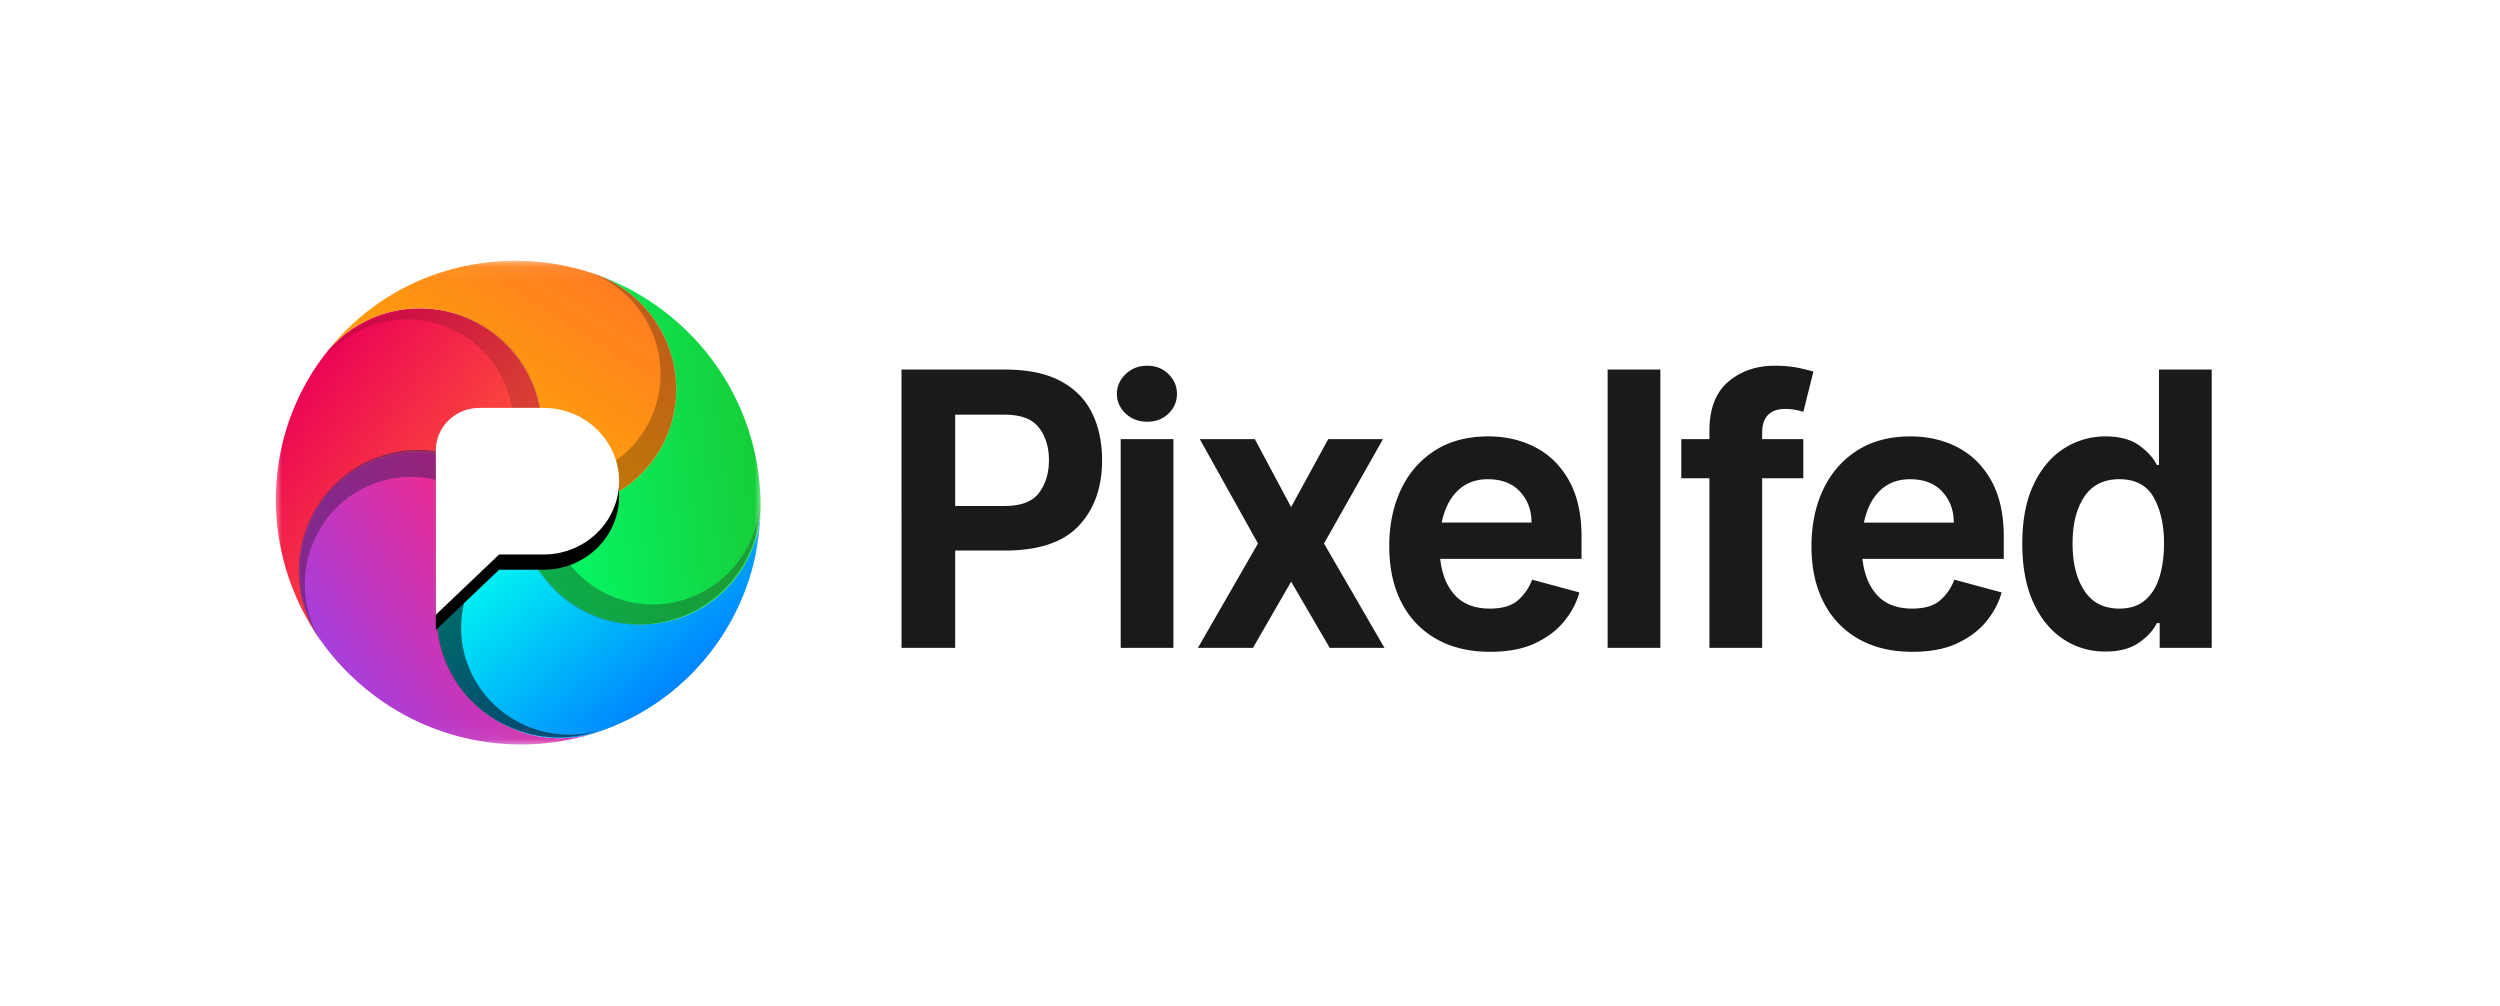
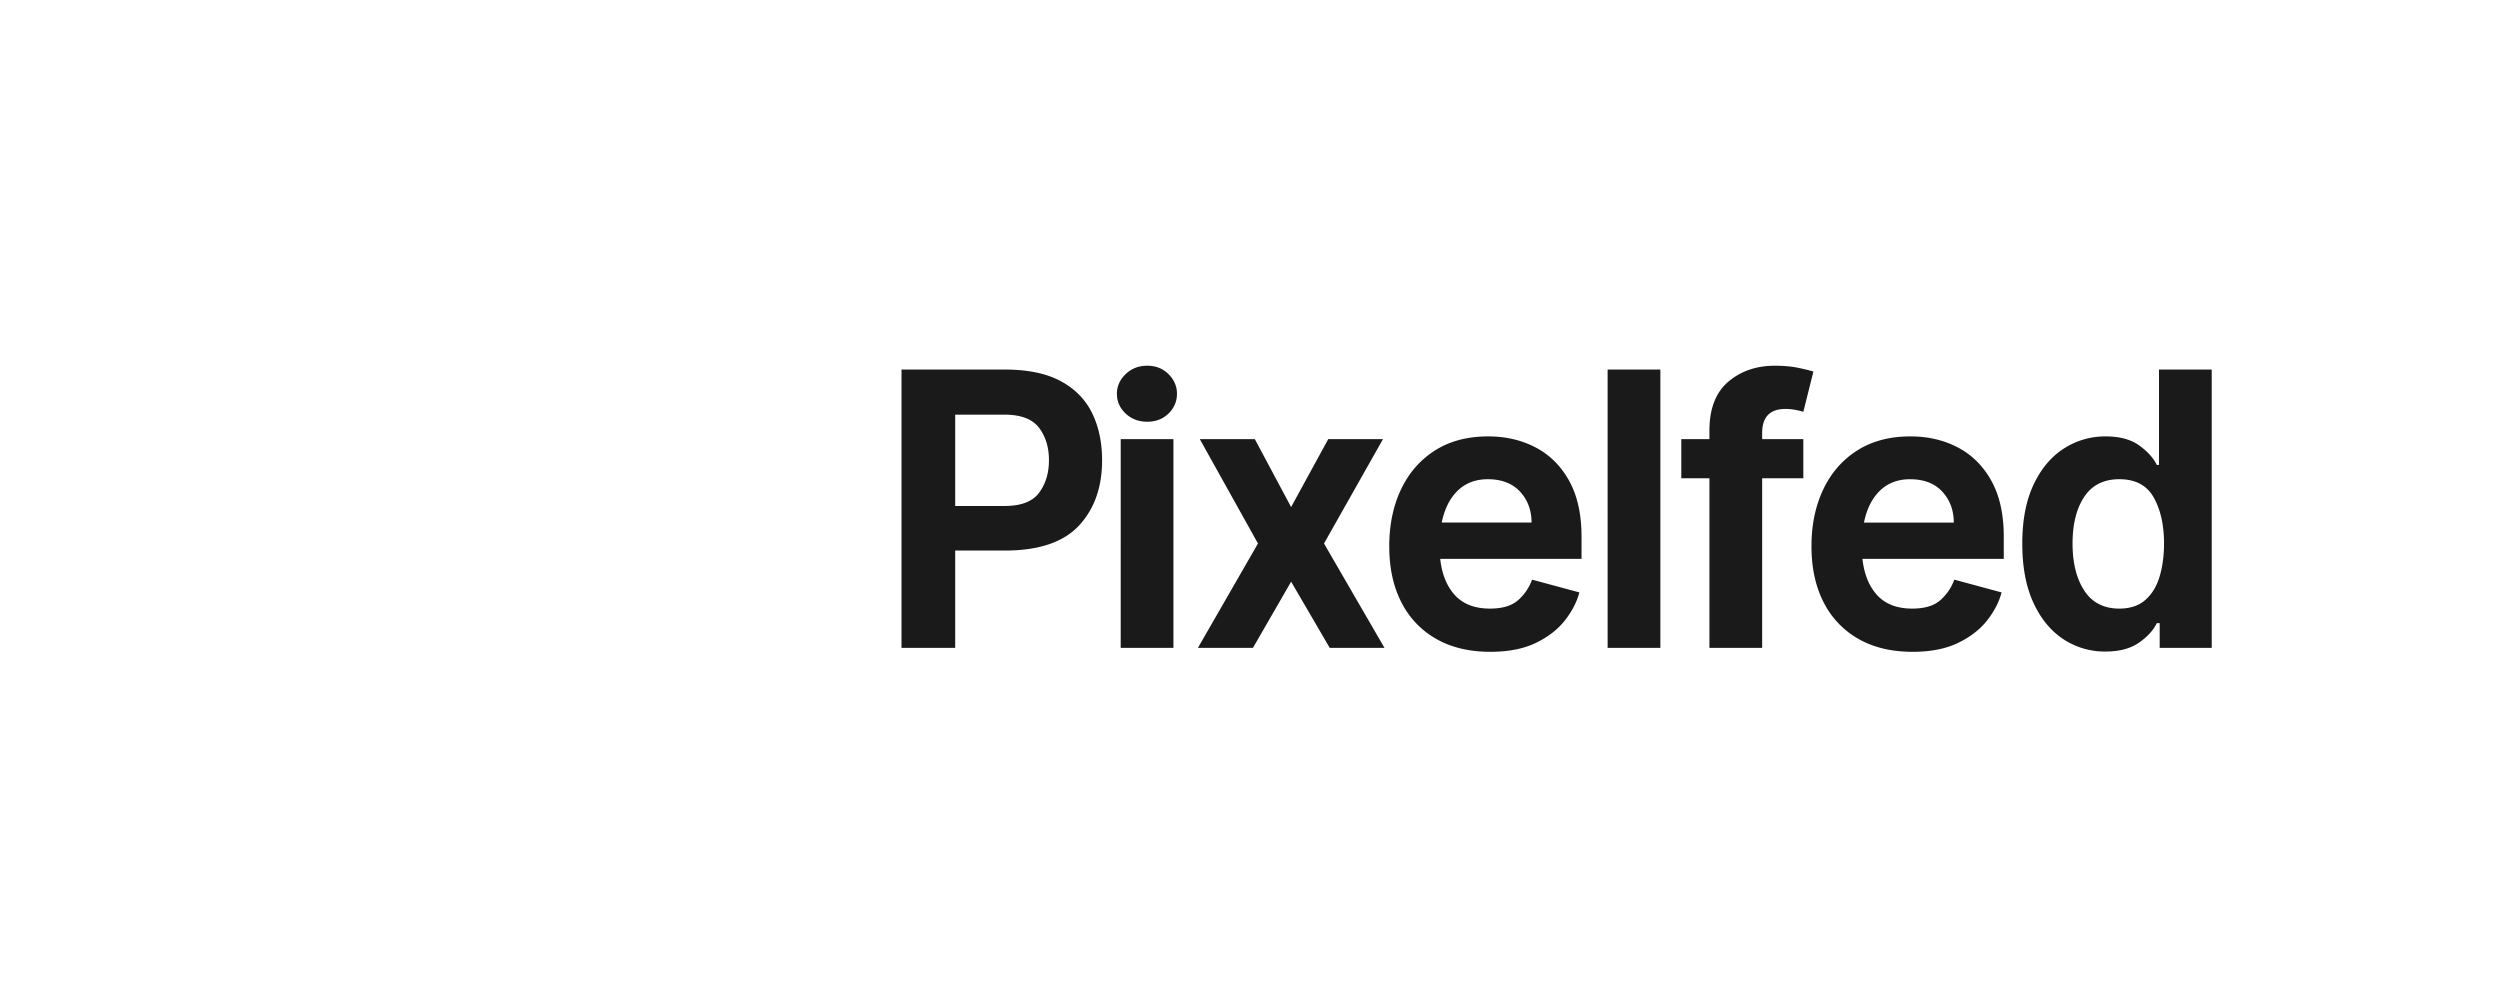
<svg xmlns="http://www.w3.org/2000/svg" xmlns:xlink="http://www.w3.org/1999/xlink" viewBox="0 0 164 66">
  <defs>
    <linearGradient id="c" x1="100%" x2="0%" y1="55.807%" y2="60.118%">
      <stop offset="0%" stop-color="#FF5C34" />
      <stop offset="100%" stop-color="#EB0256" />
    </linearGradient>
    <linearGradient id="d" x1="33.089%" x2="68.99%" y1="100%" y2="15.31%">
      <stop offset="0%" stop-color="#A63FDB" />
      <stop offset="100%" stop-color="#FF257E" />
    </linearGradient>
    <linearGradient id="e" x1="14.722%" x2="94.315%" y1="50%" y2="67.526%">
      <stop offset="0%" stop-color="#00FFF0" />
      <stop offset="100%" stop-color="#0087FF" />
    </linearGradient>
    <linearGradient id="f" x1="81.226%" x2="20.815%" y1="10.013%" y2="74.492%">
      <stop offset="0%" stop-color="#17C934" />
      <stop offset="100%" stop-color="#03FF6E" />
    </linearGradient>
    <linearGradient id="g" x1="50%" x2="30.56%" y1="111.913%" y2="0%">
      <stop offset="0%" stop-color="#FFB000" />
      <stop offset="100%" stop-color="#FF7725" />
    </linearGradient>
    <linearGradient id="k" x1="-81.365%" x2="121.418%" y1="59.623%" y2="72.058%">
      <stop offset="0%" stop-color="#9EE85D" />
      <stop offset="100%" stop-color="#0ED061" />
    </linearGradient>
    <linearGradient id="m" x1="45.51%" x2="0%" y1="116.819%" y2="-4.038%">
      <stop offset="0%" stop-color="#21EFE3" />
      <stop offset="100%" stop-color="#2598FF" />
    </linearGradient>
    <linearGradient id="o" x1="100%" x2="-89.649%" y1="58.207%" y2="74.317%">
      <stop offset="0%" stop-color="#A63FDB" />
      <stop offset="100%" stop-color="#FF257E" />
    </linearGradient>
-     <path id="a" d="M0 .072h32v31.857H0z" />
    <path id="h" d="M16.563 15.785c-.231-4.353-3.99-7.697-8.398-7.469-4.407.228-7.792 3.942-7.56 8.295l.006.125a15.835 15.835 0 0 1-.029-.951c0-6.5 3.978-12.082 9.66-14.502l.334-.134c4.092-1.632 8.75.32 10.402 4.362 1.653 4.041-.323 8.64-4.415 10.274Z" />
    <path id="i" d="m10.457 1.197.12-.048c4.091-1.632 8.748.32 10.401 4.362 1.653 4.041-.323 8.64-4.415 10.274a7.824 7.824 0 0 0-.325-1.859c2.195-1.188 3.683-3.492 3.683-6.139 0-3.863-3.17-6.995-7.082-6.995a7.15 7.15 0 0 0-2.382.405Z" />
    <path id="j" d="m18.163 5.933.12-.048c4.091-1.633 8.748.32 10.401 4.361 1.653 4.042-.323 8.642-4.415 10.275a7.824 7.824 0 0 0-.325-1.86c2.195-1.188 3.683-3.491 3.683-6.138 0-3.864-3.17-6.996-7.082-6.996a7.15 7.15 0 0 0-2.382.406Z" />
    <path id="l" d="m16.087 14.549.12-.048c4.09-1.633 8.748.32 10.401 4.361 1.653 4.042-.324 8.641-4.415 10.274a7.824 7.824 0 0 0-.326-1.858c2.196-1.189 3.684-3.492 3.684-6.14 0-3.863-3.171-6.995-7.082-6.995a7.15 7.15 0 0 0-2.382.406Z" />
    <path id="n" d="m6.819 15.21.12-.048c4.09-1.633 8.748.32 10.401 4.36 1.653 4.042-.324 8.642-4.415 10.275a7.824 7.824 0 0 0-.326-1.859c2.196-1.188 3.684-3.492 3.684-6.139 0-3.863-3.17-6.995-7.082-6.995a7.15 7.15 0 0 0-2.382.405Z" />
    <path id="p" d="m3.55 6.846.119-.048c4.092-1.632 8.749.32 10.402 4.362 1.653 4.041-.324 8.641-4.416 10.274a7.824 7.824 0 0 0-.325-1.859c2.195-1.188 3.684-3.492 3.684-6.139 0-3.863-3.171-6.995-7.083-6.995a7.15 7.15 0 0 0-2.382.405Z" />
    <path id="q" d="M22.804 27.119h2.909c2.74 0 4.961-2.153 4.961-4.808 0-2.656-2.22-4.809-4.961-4.809h-4.198c-1.58 0-2.862 1.242-2.862 2.774v10.797l4.151-3.954Z" />
    <filter id="r" width="1.599" height="1.604" x="-.299" y="-.265" filterUnits="objectBoundingBox">
      <feOffset dy="1" in="SourceAlpha" result="shadowOffsetOuter1" />
      <feGaussianBlur in="shadowOffsetOuter1" result="shadowBlurOuter1" stdDeviation="1.5" />
      <feColorMatrix in="shadowBlurOuter1" values="0 0 0 0 0 0 0 0 0 0 0 0 0 0 0 0 0 0 0.299 0" />
    </filter>
  </defs>
  <g fill="none" fill-rule="evenodd">
    <path fill="#FFF" d="M65.905 36.117H62.66V42.5h-3.521V24.242h6.757c1.516 0 2.743.253 3.682.758.94.505 1.627 1.205 2.064 2.1.437.894.655 1.924.655 3.088 0 1.777-.508 3.21-1.524 4.297-1.017 1.088-2.64 1.632-4.868 1.632Zm-3.245-8.915v5.99h3.245c1.076 0 1.83-.289 2.26-.868.43-.58.646-1.292.646-2.136 0-.844-.217-1.552-.65-2.126-.434-.573-1.19-.86-2.265-.86H62.66Zm12.597.463c-.565 0-1.037-.18-1.418-.539-.38-.36-.57-.792-.57-1.297 0-.487.19-.915.57-1.284.38-.368.853-.553 1.418-.553s1.031.185 1.4.553c.368.369.552.797.552 1.284 0 .505-.184.938-.552 1.297-.369.36-.835.54-1.4.54Zm1.72 1.142V42.5h-3.459V28.807h3.46Zm5.34 0 2.38 4.457 2.435-4.457h3.592l-3.869 6.846 3.967 6.847H87.23l-2.532-4.342-2.505 4.342h-3.61l3.94-6.847-3.816-6.846h3.61Zm15.45 13.952c-1.373 0-2.554-.281-3.543-.843a5.698 5.698 0 0 1-2.287-2.394c-.535-1.034-.802-2.264-.802-3.69 0-1.391.255-2.629.766-3.714.511-1.084 1.251-1.937 2.22-2.558.969-.621 2.137-.932 3.504-.932 1.159 0 2.2.244 3.124.731.925.488 1.656 1.219 2.193 2.193.538.975.807 2.193.807 3.656v1.453h-9.271c.113 1.016.438 1.814.976 2.393.538.58 1.3.87 2.287.87.826 0 1.447-.19 1.863-.567a3.28 3.28 0 0 0 .9-1.332l3.103.838c-.167.63-.483 1.242-.95 1.836-.466.595-1.102 1.086-1.908 1.476-.805.389-1.799.584-2.982.584Zm-.17-11.322c-.796 0-1.452.25-1.97.748-.516.5-.867 1.198-1.051 2.095h5.893c0-.808-.252-1.484-.754-2.028s-1.208-.815-2.117-.815Zm11.323-7.195V42.5h-3.46V24.242h3.46Zm3.218 18.258V31.374h-1.845v-2.567h1.845v-.553c0-1.438.412-2.508 1.235-3.21.823-.7 1.84-1.052 3.053-1.052.589 0 1.103.047 1.543.139.44.092.77.174.99.245l-.66 2.639a5.158 5.158 0 0 0-.531-.13 3.395 3.395 0 0 0-.646-.058c-1.017 0-1.525.53-1.525 1.587v.393h2.701v2.567h-2.7V42.5h-3.46Zm13.328.259c-1.373 0-2.554-.281-3.544-.843a5.698 5.698 0 0 1-2.286-2.394c-.535-1.034-.803-2.264-.803-3.69 0-1.391.256-2.629.767-3.714.511-1.084 1.251-1.937 2.22-2.558.969-.621 2.137-.932 3.503-.932 1.16 0 2.201.244 3.125.731.924.488 1.655 1.219 2.193 2.193.538.975.807 2.193.807 3.656v1.453h-9.272c.113 1.016.439 1.814.977 2.393.538.58 1.3.87 2.286.87.827 0 1.448-.19 1.864-.567a3.28 3.28 0 0 0 .9-1.332l3.102.838c-.166.63-.482 1.242-.949 1.836-.467.595-1.102 1.086-1.908 1.476-.805.389-1.8.584-2.982.584Zm-.17-11.322c-.796 0-1.452.25-1.97.748-.517.5-.867 1.198-1.051 2.095h5.892c0-.808-.25-1.484-.753-2.028-.502-.544-1.208-.815-2.117-.815ZM145.089 42.5h-3.414v-1.623h-.188c-.231.476-.625.905-1.18 1.289-.557.383-1.286.575-2.19.575a4.911 4.911 0 0 1-2.768-.816c-.823-.544-1.477-1.342-1.96-2.394-.485-1.052-.727-2.341-.727-3.869 0-1.54.248-2.832.744-3.878.496-1.046 1.159-1.833 1.988-2.362a4.979 4.979 0 0 1 2.732-.794c.916 0 1.647.195 2.193.584.547.39.937.819 1.168 1.288h.143v-6.258h3.459V42.5Zm-9.129-6.847c0 1.278.257 2.31.771 3.094.514.784 1.28 1.177 2.296 1.177.707 0 1.276-.19 1.707-.567.43-.377.743-.89.936-1.537.193-.648.29-1.37.29-2.167 0-1.206-.225-2.21-.673-3.013-.449-.802-1.202-1.203-2.26-1.203-1.022 0-1.79.384-2.3 1.154-.511.77-.767 1.79-.767 3.062Z" style="fill:#1a1a1a" />
    <g transform="translate(18 17)">
      <mask id="b" fill="#fff">
        <use xlink:href="#a" />
      </mask>
      <g mask="url(#b)">
-         <path fill="url(#c)" d="M16.563 15.785c-4.282-1.055-8.619 1.519-9.686 5.748-1.068 4.23 1.538 8.513 5.82 9.568l.324.08C6.202 29.655 1.037 23.825.61 16.735l-.007-.125c-.23-4.353 3.154-8.067 7.561-8.295 4.407-.228 8.167 3.116 8.398 7.469Z" transform="rotate(40 16.02 15.098)" />
-         <path fill="url(#d)" d="M16.563 15.785c-2.273 3.736-1.049 8.585 2.734 10.83 3.782 2.245 8.691 1.036 10.964-2.7l.15-.248a16.01 16.01 0 0 1-13.848 7.903c-1.217 0-2.403-.135-3.542-.39l-.324-.08c-4.282-1.054-6.888-5.337-5.82-9.567 1.067-4.229 5.404-6.803 9.686-5.748Z" transform="rotate(40 16.02 15.098)" />
        <path fill="url(#e)" d="M16.563 15.785c2.837 3.339 7.877 3.774 11.257.973a7.826 7.826 0 0 0 .985-11.12l-.065-.076a15.609 15.609 0 0 1 3.804 10.223c0 2.87-.776 5.563-2.132 7.882l-.15.248c-2.274 3.736-7.183 4.945-10.965 2.7-3.783-2.245-5.007-7.094-2.734-10.83Z" transform="rotate(40 16.02 15.098)" />
        <path fill="url(#f)" d="M16.563 15.785c4.092-1.633 6.068-6.233 4.415-10.274-1.653-4.042-6.31-5.994-10.402-4.362l-.334.134A16.098 16.098 0 0 1 16.563 0c4.878 0 9.246 2.159 12.177 5.562l.065.077a7.826 7.826 0 0 1-.985 11.119c-3.38 2.801-8.42 2.366-11.257-.973Z" transform="rotate(40 16.02 15.098)" />
        <g fill="url(#g)" transform="rotate(40 16.02 15.098)">
          <use xlink:href="#h" />
          <use xlink:href="#h" fill-opacity=".1" style="mix-blend-mode:multiply" />
        </g>
        <g opacity=".505" transform="rotate(40 16.02 15.098)">
          <use xlink:href="#i" fill="url(#g)" />
          <use xlink:href="#i" fill="#000" fill-opacity=".496" style="mix-blend-mode:overlay" />
        </g>
        <g opacity=".544" transform="rotate(112 21.677 15.51)">
          <use xlink:href="#j" fill="url(#k)" />
          <use xlink:href="#j" fill="#000" fill-opacity=".5" style="mix-blend-mode:overlay" />
        </g>
        <g opacity=".562" transform="rotate(-177 18.942 22.655)">
          <use xlink:href="#l" fill="url(#m)" />
          <use xlink:href="#l" fill="#000" style="mix-blend-mode:overlay" />
        </g>
        <g opacity=".584" transform="rotate(-103 8.926 21.662)">
          <use xlink:href="#n" fill="url(#o)" />
          <use xlink:href="#n" fill="#000" fill-opacity=".503" style="mix-blend-mode:overlay" />
        </g>
        <g opacity=".18" transform="rotate(-31 2.839 7.362)">
          <use xlink:href="#p" fill="url(#c)" />
          <use xlink:href="#p" fill="#000" fill-opacity=".773" style="mix-blend-mode:multiply" />
        </g>
        <g fill-rule="nonzero" transform="translate(-8.063 -7.744)">
          <use xlink:href="#q" fill="#000" filter="url(#r)" />
          <use xlink:href="#q" fill="#FFF" />
        </g>
      </g>
    </g>
  </g>
</svg>